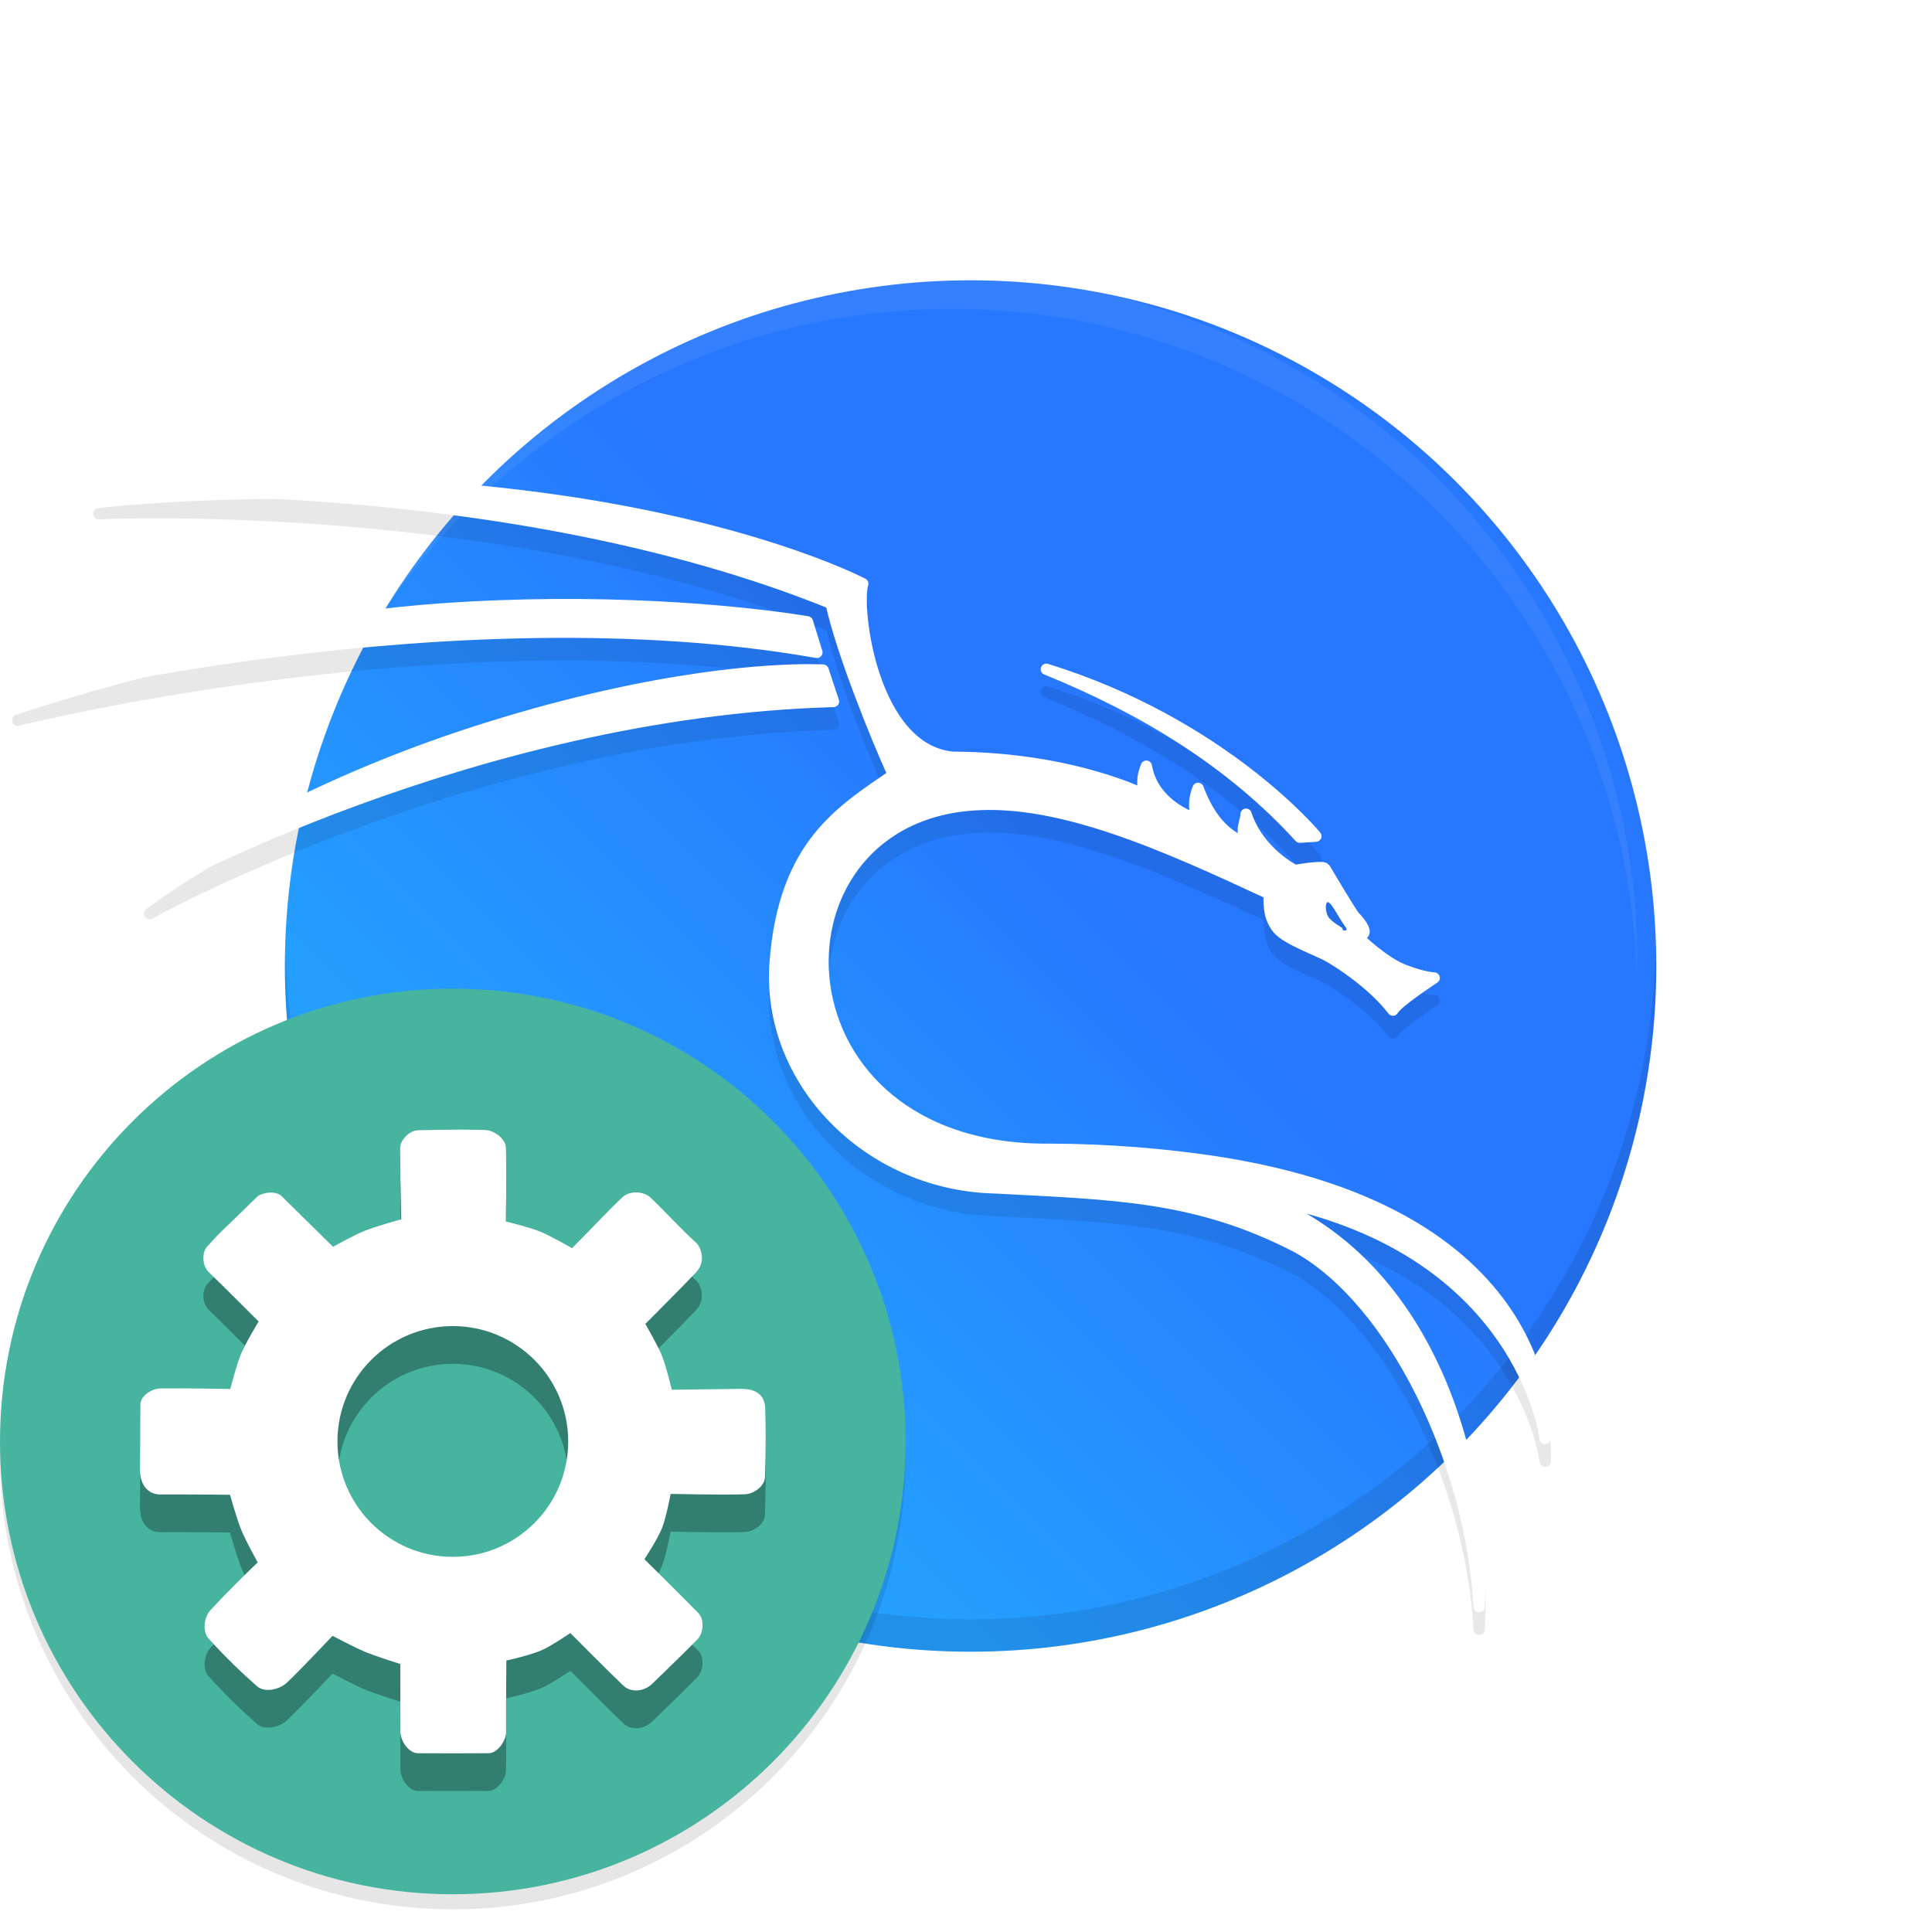
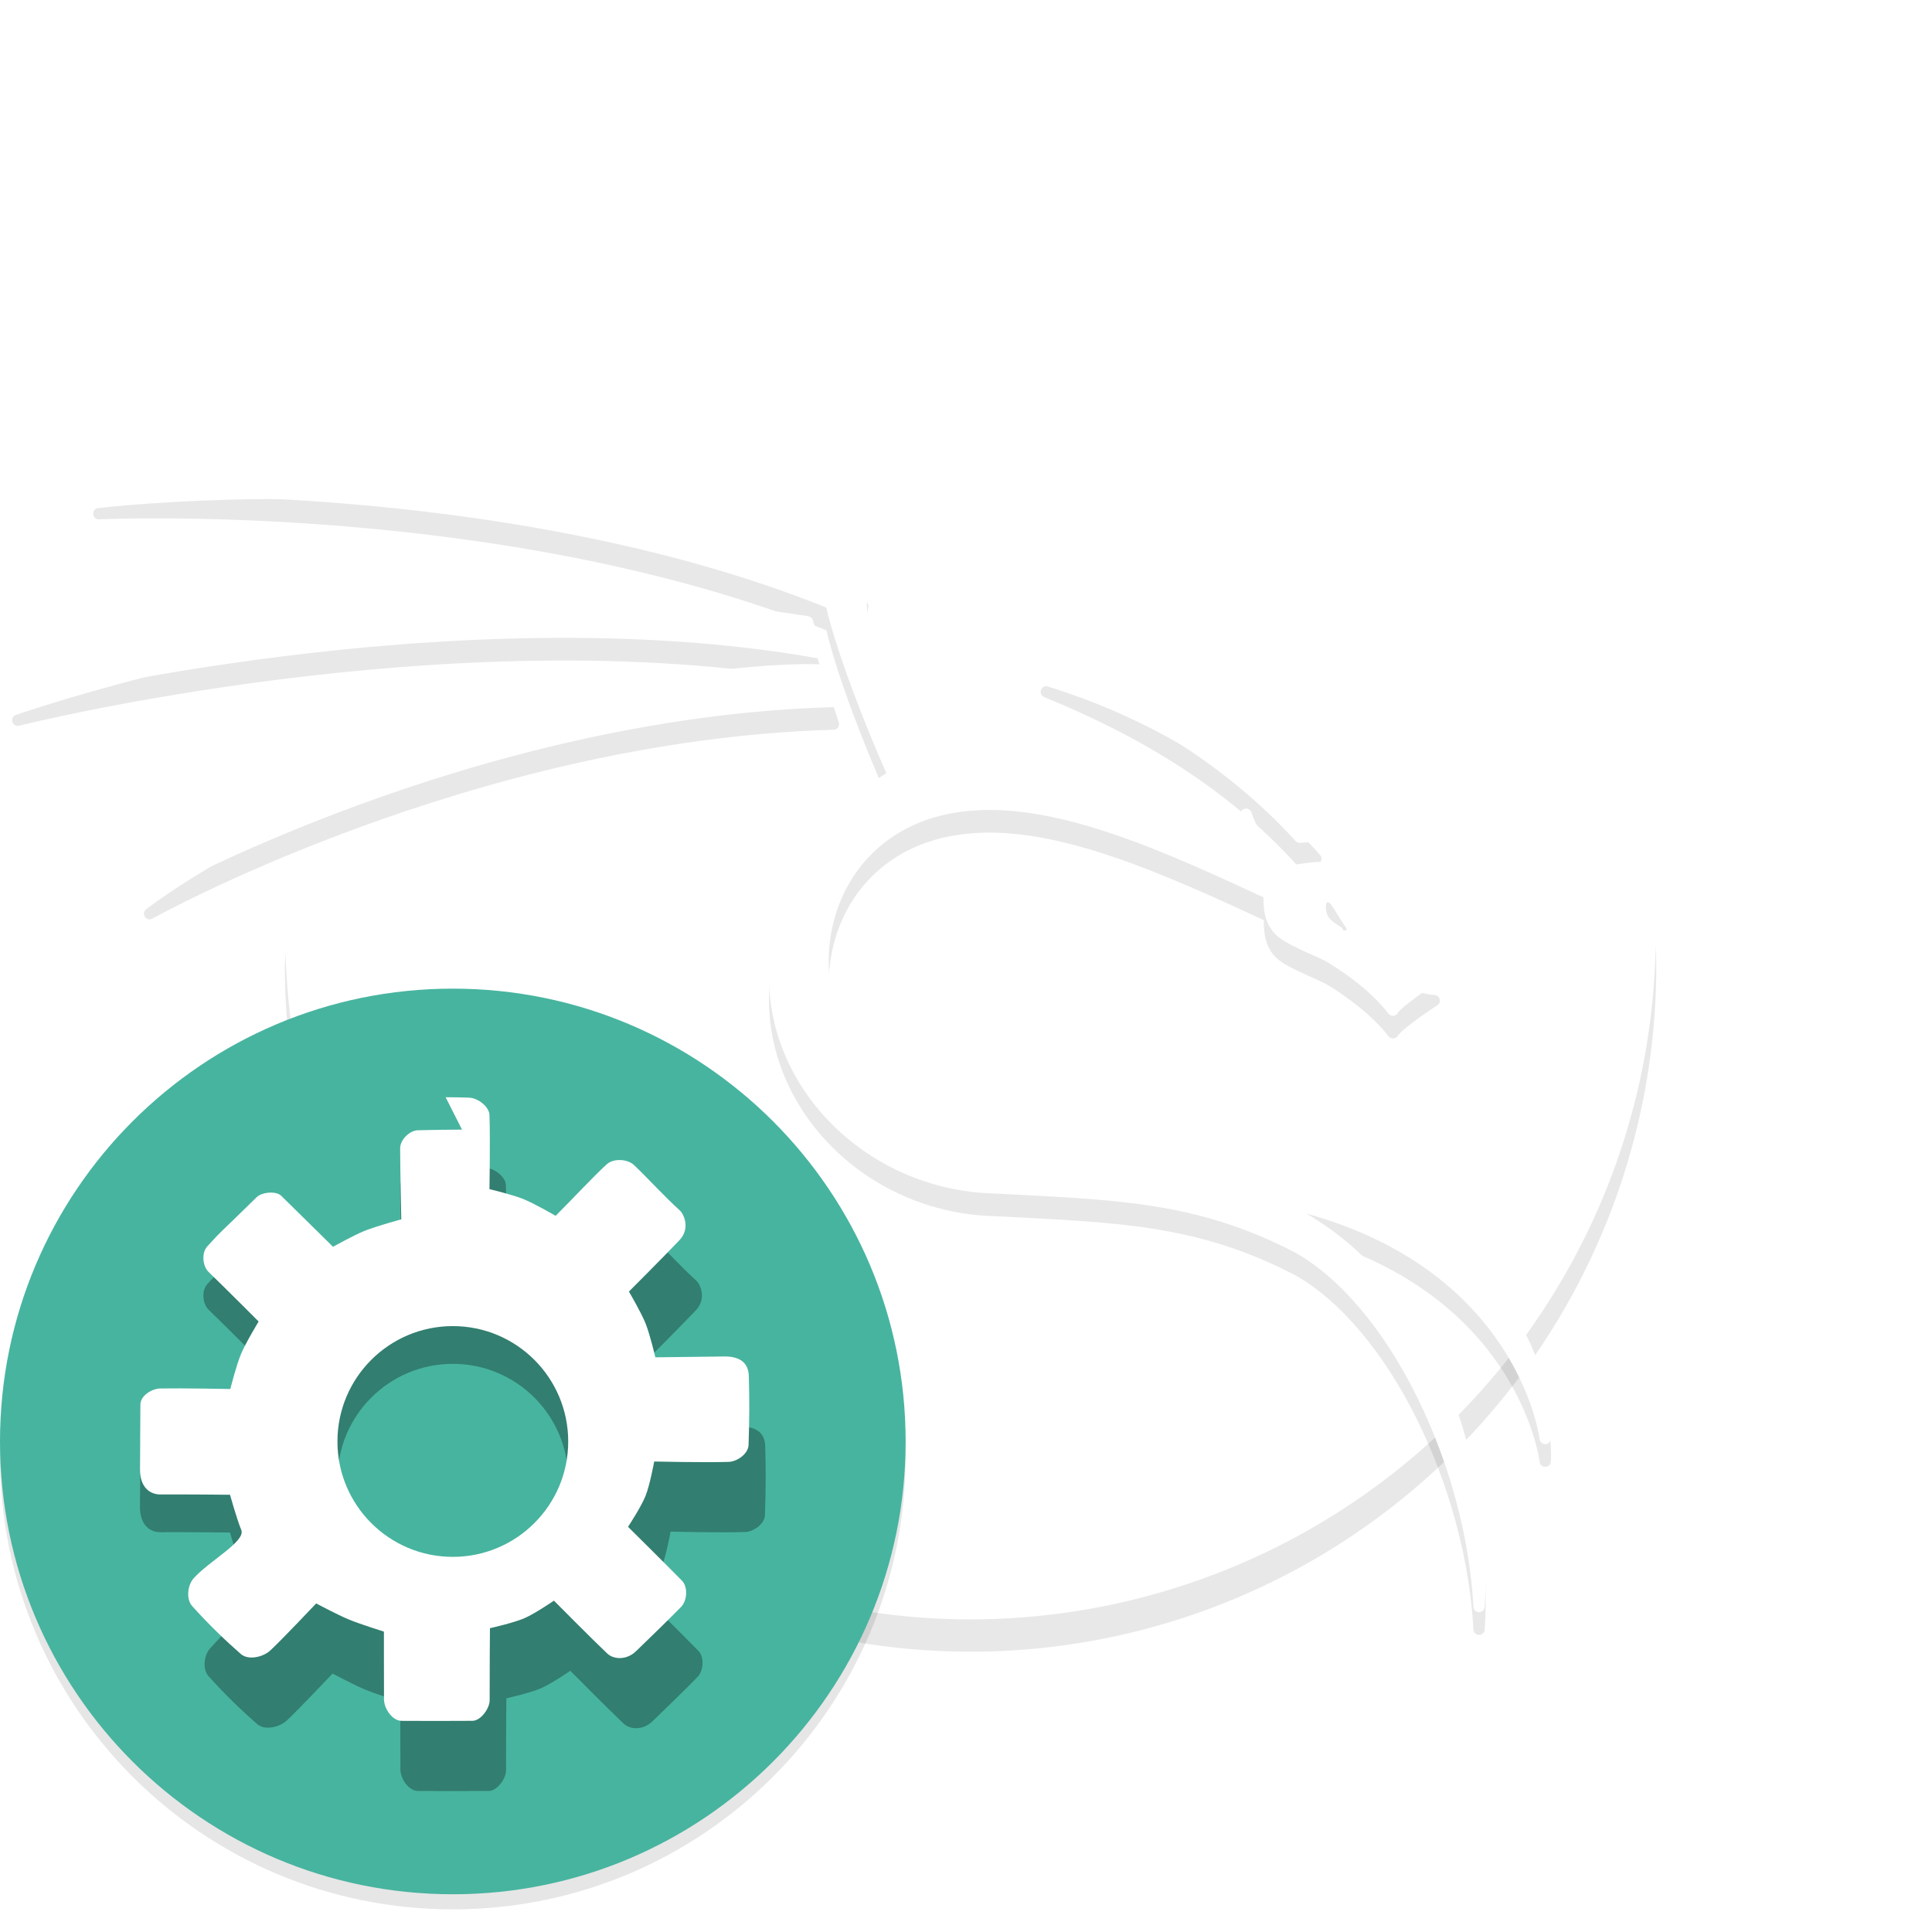
<svg xmlns="http://www.w3.org/2000/svg" version="1" viewBox="0 0 512 512">
  <defs>
    <linearGradient id="a" x1="194.59" x2="313.27" y1="356.76" y2="238.08" gradientUnits="userSpaceOnUse">
      <stop stop-color="#249eff" offset="0" />
      <stop stop-color="#2777ff" offset="1" />
    </linearGradient>
    <filter id="d" x="-.024" y="-.046" width="1.048" height="1.093" style="color-interpolation-filters:sRGB">
      <feGaussianBlur stdDeviation="3.611" />
    </filter>
    <filter id="c" x="-.023" y="-.045" width="1.046" height="1.09" style="color-interpolation-filters:sRGB">
      <feGaussianBlur stdDeviation="3.516" />
    </filter>
    <filter id="b" x="-.025" y="-.034" width="1.05" height="1.068" style="color-interpolation-filters:sRGB">
      <feGaussianBlur stdDeviation="4.238" />
    </filter>
  </defs>
  <g transform="translate(-13.327 -2.41)" stroke-width=".808">
-     <circle cx="270.54" cy="258.41" r="181.72" fill="url(#a)" style="fill:url(#a)" />
    <path d="m452.08 253.39a181.72 181.72 0 0 1-181.54 178.17 181.72 181.72 0 0 1-181.54-176.71 181.72 181.72 0 0 0-0.177 3.555 181.72 181.72 0 0 0 181.72 181.72 181.72 181.72 0 0 0 181.72-181.72 181.72 181.72 0 0 0-0.177-5.019z" opacity=".3" style="filter:url(#d)" />
-     <path d="m265.53 75.69a181.72 181.72 0 0 0-181.72 181.72 181.72 181.72 0 0 0 0.177 5.011 181.72 181.72 0 0 1 181.54-178.16 181.72 181.72 0 0 1 181.54 176.7 181.72 181.72 0 0 0 0.177-3.547 181.72 181.72 0 0 0-181.72-181.72z" fill="#fff" opacity=".1" style="filter:url(#c);mix-blend-mode:normal;opacity:.259" />
  </g>
  <g transform="translate(-272)" fill-rule="evenodd" stroke-width="1.25">
    <path d="m512 386c0 66.275-53.725 120-120 120s-120-53.725-120-120 53.725-120 120-120 120 53.725 120 120z" opacity=".3" style="opacity:.1" />
    <path d="m512 382c0 66.275-53.725 120-120 120s-120-53.725-120-120 53.725-120 120-120 120 53.725 120 120z" fill="#47b49f" />
  </g>
  <path d="m122.44 309.36c-3.694-2e-3 -7.66 0.088-11.676 0.17-2.24 0.044-4.727 2.544-4.721 4.787 0.015 5.944 0.297 18.823 0.297 18.823s-6.66 1.8-9.847 3.097c-2.849 1.163-8.234 4.176-8.234 4.176s-7.357-7.241-13.717-13.508c-1.372-1.351-5.142-0.993-6.514 0.356-11.226 11.041-8.45 7.96-13.12 13.072-1.521 1.665-1.251 5.191 0.373 6.755 4.611 4.45 13.258 13.128 13.258 13.128s-3.421 5.622-4.685 8.645c-1.242 2.971-2.814 9.238-2.814 9.238s-12.353-0.245-18.532-0.145c-2.34 0.036-5.292 1.98-5.301 4.23-0.013 3.57-0.063 12.129-0.109 17.111-0.046 4.982 2.774 6.761 5.36 6.747 7.572-0.037 18.505 0.086 18.505 0.086s1.741 6.311 2.979 9.334c1.215 2.967 4.345 8.584 4.345 8.584s-8.556 8.224-12.632 12.814c-1.63 1.833-2.024 5.519-0.386 7.344 4.37 4.867 8.764 9.095 12.902 12.711 1.984 1.733 5.917 0.826 7.84-0.974 3.369-3.155 12.123-12.433 12.123-12.433s5.603 2.982 8.528 4.203c1.534 0.641 3.889 1.456 5.862 2.112 1.974 0.656 3.562 1.152 3.562 1.152s-2e-3 2.963 0 6.69c2e-3 3.728 7e-3 8.22 0.023 11.275 7e-3 1.222 0.555 2.638 1.408 3.75 0.851 1.113 2.009 1.921 3.231 1.932 5.82 0.046 12.353 0.029 18.804-5e-3 1.092-5e-3 2.235-0.823 3.101-1.913 0.867-1.091 1.46-2.451 1.454-3.543-0.012-3.007 7e-3 -7.781 0.028-11.802 0.025-4.021 0.052-7.291 0.052-7.291s1.565-0.348 3.495-0.855c1.93-0.507 4.226-1.175 5.688-1.81 1.383-0.601 3.327-1.758 4.924-2.766 1.597-1.008 2.851-1.865 2.851-1.865s2.525 2.55 5.554 5.577c3.026 3.025 6.556 6.524 8.559 8.419 0.884 0.838 2.189 1.278 3.575 1.213 1.387-0.065 2.856-0.637 4.075-1.821 2.556-2.487 4.723-4.584 6.662-6.479 1.938-1.896 3.648-3.591 5.286-5.275 0.804-0.826 1.263-2.144 1.32-3.461 0.055-1.318-0.291-2.634-1.098-3.459-2.263-2.315-5.839-5.885-8.848-8.877-3.01-2.99-5.453-5.404-5.453-5.404s0.865-1.312 1.875-2.986c1.01-1.676 2.166-3.713 2.747-5.162 0.588-1.462 1.167-3.75 1.597-5.674 0.433-1.924 0.717-3.484 0.717-3.484s13.562 0.312 19.745 0.094c2.3-0.08 5.183-2.166 5.261-4.465 0.233-6.765 0.245-12.19 0.069-18.295-0.107-3.692-2.615-5.206-6.472-5.173-5.01 0.044-18.293 0.224-18.293 0.224s-1.431-6.071-2.586-8.953c-1.184-2.958-4.423-8.475-4.423-8.475s9.001-8.988 13.38-13.598c2.986-3.143 1.138-6.966 0.123-7.886-4.218-3.823-8.55-8.621-12.135-12.02-1.752-1.665-5.458-1.846-7.247-0.22-3.658 3.325-8.794 8.934-13.543 13.652 0 0-5.653-3.283-8.678-4.492-2.854-1.142-8.856-2.577-8.856-2.577s0.226-13.065 2e-3 -19.642c-0.077-2.244-3.067-4.482-5.309-4.593-1.976-0.087-4.094-0.12-6.311-0.12zm-2.437 52.07c16.887 0 30.577 13.69 30.577 30.577s-13.69 30.577-30.577 30.577-30.577-13.69-30.577-30.577 13.69-30.577 30.577-30.577z" fill-rule="evenodd" opacity=".3" stroke-width="2.802" />
-   <path d="m122.44 299.36c-3.694-2e-3 -7.66 0.088-11.676 0.17-2.24 0.044-4.727 2.544-4.721 4.787 0.015 5.944 0.297 18.823 0.297 18.823s-6.66 1.8-9.847 3.097c-2.849 1.163-8.234 4.176-8.234 4.176s-7.357-7.241-13.717-13.508c-1.372-1.351-5.142-0.993-6.514 0.356-11.226 11.041-8.45 7.96-13.12 13.072-1.521 1.665-1.251 5.191 0.373 6.755 4.611 4.45 13.258 13.128 13.258 13.128s-3.421 5.622-4.685 8.645c-1.242 2.971-2.814 9.238-2.814 9.238s-12.353-0.245-18.532-0.145c-2.34 0.036-5.292 1.98-5.301 4.23-0.013 3.57-0.063 12.129-0.109 17.111-0.046 4.982 2.774 6.761 5.36 6.747 7.572-0.037 18.505 0.086 18.505 0.086s1.741 6.311 2.979 9.334c1.215 2.967 4.345 8.584 4.345 8.584s-8.556 8.224-12.632 12.814c-1.63 1.833-2.024 5.519-0.386 7.344 4.37 4.867 8.764 9.095 12.902 12.711 1.984 1.733 5.917 0.826 7.84-0.974 3.369-3.155 12.123-12.433 12.123-12.433s5.603 2.982 8.528 4.203c1.534 0.641 3.889 1.456 5.862 2.112 1.974 0.656 3.562 1.152 3.562 1.152s-2e-3 2.963 0 6.69c2e-3 3.728 7e-3 8.22 0.023 11.275 7e-3 1.222 0.555 2.638 1.408 3.75 0.851 1.113 2.009 1.921 3.231 1.932 5.82 0.046 12.353 0.029 18.804-5e-3 1.092-5e-3 2.235-0.823 3.101-1.913 0.867-1.091 1.46-2.451 1.454-3.543-0.012-3.007 7e-3 -7.781 0.028-11.802 0.025-4.021 0.052-7.291 0.052-7.291s1.565-0.348 3.495-0.855c1.93-0.507 4.226-1.175 5.688-1.81 1.383-0.601 3.327-1.758 4.924-2.766 1.597-1.008 2.851-1.865 2.851-1.865s2.525 2.55 5.554 5.577c3.026 3.025 6.556 6.524 8.559 8.419 0.884 0.838 2.189 1.278 3.575 1.213 1.387-0.065 2.856-0.637 4.075-1.821 2.556-2.487 4.723-4.584 6.662-6.479 1.938-1.896 3.648-3.591 5.286-5.275 0.804-0.826 1.263-2.144 1.32-3.461 0.055-1.318-0.291-2.634-1.098-3.459-2.263-2.315-5.839-5.885-8.848-8.877-3.01-2.99-5.453-5.404-5.453-5.404s0.865-1.312 1.875-2.986c1.01-1.676 2.166-3.713 2.747-5.162 0.588-1.462 1.167-3.75 1.597-5.674 0.433-1.924 0.717-3.484 0.717-3.484s13.562 0.312 19.745 0.094c2.3-0.08 5.183-2.166 5.261-4.465 0.233-6.765 0.245-12.19 0.069-18.295-0.107-3.692-2.615-5.206-6.472-5.173-5.01 0.044-18.293 0.224-18.293 0.224s-1.431-6.071-2.586-8.953c-1.184-2.958-4.423-8.475-4.423-8.475s9.001-8.988 13.38-13.598c2.986-3.143 1.138-6.966 0.123-7.886-4.218-3.823-8.55-8.621-12.135-12.02-1.752-1.665-5.458-1.846-7.247-0.22-3.658 3.325-8.794 8.934-13.543 13.652 0 0-5.653-3.283-8.678-4.492-2.854-1.142-8.856-2.577-8.856-2.577s0.226-13.065 2e-3 -19.642c-0.077-2.244-3.067-4.482-5.309-4.593-1.976-0.087-4.094-0.12-6.311-0.12zm-2.437 52.07c16.887 0 30.577 13.69 30.577 30.577s-13.69 30.577-30.577 30.577-30.577-13.69-30.577-30.577 13.69-30.577 30.577-30.577z" fill="#fff" fill-rule="evenodd" stroke-width="2.802" />
+   <path d="m122.44 299.36c-3.694-2e-3 -7.66 0.088-11.676 0.17-2.24 0.044-4.727 2.544-4.721 4.787 0.015 5.944 0.297 18.823 0.297 18.823s-6.66 1.8-9.847 3.097c-2.849 1.163-8.234 4.176-8.234 4.176s-7.357-7.241-13.717-13.508c-1.372-1.351-5.142-0.993-6.514 0.356-11.226 11.041-8.45 7.96-13.12 13.072-1.521 1.665-1.251 5.191 0.373 6.755 4.611 4.45 13.258 13.128 13.258 13.128s-3.421 5.622-4.685 8.645c-1.242 2.971-2.814 9.238-2.814 9.238s-12.353-0.245-18.532-0.145c-2.34 0.036-5.292 1.98-5.301 4.23-0.013 3.57-0.063 12.129-0.109 17.111-0.046 4.982 2.774 6.761 5.36 6.747 7.572-0.037 18.505 0.086 18.505 0.086s1.741 6.311 2.979 9.334s-8.556 8.224-12.632 12.814c-1.63 1.833-2.024 5.519-0.386 7.344 4.37 4.867 8.764 9.095 12.902 12.711 1.984 1.733 5.917 0.826 7.84-0.974 3.369-3.155 12.123-12.433 12.123-12.433s5.603 2.982 8.528 4.203c1.534 0.641 3.889 1.456 5.862 2.112 1.974 0.656 3.562 1.152 3.562 1.152s-2e-3 2.963 0 6.69c2e-3 3.728 7e-3 8.22 0.023 11.275 7e-3 1.222 0.555 2.638 1.408 3.75 0.851 1.113 2.009 1.921 3.231 1.932 5.82 0.046 12.353 0.029 18.804-5e-3 1.092-5e-3 2.235-0.823 3.101-1.913 0.867-1.091 1.46-2.451 1.454-3.543-0.012-3.007 7e-3 -7.781 0.028-11.802 0.025-4.021 0.052-7.291 0.052-7.291s1.565-0.348 3.495-0.855c1.93-0.507 4.226-1.175 5.688-1.81 1.383-0.601 3.327-1.758 4.924-2.766 1.597-1.008 2.851-1.865 2.851-1.865s2.525 2.55 5.554 5.577c3.026 3.025 6.556 6.524 8.559 8.419 0.884 0.838 2.189 1.278 3.575 1.213 1.387-0.065 2.856-0.637 4.075-1.821 2.556-2.487 4.723-4.584 6.662-6.479 1.938-1.896 3.648-3.591 5.286-5.275 0.804-0.826 1.263-2.144 1.32-3.461 0.055-1.318-0.291-2.634-1.098-3.459-2.263-2.315-5.839-5.885-8.848-8.877-3.01-2.99-5.453-5.404-5.453-5.404s0.865-1.312 1.875-2.986c1.01-1.676 2.166-3.713 2.747-5.162 0.588-1.462 1.167-3.75 1.597-5.674 0.433-1.924 0.717-3.484 0.717-3.484s13.562 0.312 19.745 0.094c2.3-0.08 5.183-2.166 5.261-4.465 0.233-6.765 0.245-12.19 0.069-18.295-0.107-3.692-2.615-5.206-6.472-5.173-5.01 0.044-18.293 0.224-18.293 0.224s-1.431-6.071-2.586-8.953c-1.184-2.958-4.423-8.475-4.423-8.475s9.001-8.988 13.38-13.598c2.986-3.143 1.138-6.966 0.123-7.886-4.218-3.823-8.55-8.621-12.135-12.02-1.752-1.665-5.458-1.846-7.247-0.22-3.658 3.325-8.794 8.934-13.543 13.652 0 0-5.653-3.283-8.678-4.492-2.854-1.142-8.856-2.577-8.856-2.577s0.226-13.065 2e-3 -19.642c-0.077-2.244-3.067-4.482-5.309-4.593-1.976-0.087-4.094-0.12-6.311-0.12zm-2.437 52.07c16.887 0 30.577 13.69 30.577 30.577s-13.69 30.577-30.577 30.577-30.577-13.69-30.577-30.577 13.69-30.577 30.577-30.577z" fill="#fff" fill-rule="evenodd" stroke-width="2.802" />
  <path d="m75.155 132.22c-29.422 0.034-48.857 2.402-49.018 2.422-6.6e-4 8e-5 -0.111 0.01-0.111 0.01-1.921 0.221-1.677 3.082 0.254 2.975 0 0 106.98-5.054 192.73 29.41 3.059 13.089 11.139 33.152 15.912 43.816-6.498 4.46-13.468 8.986-19.203 16.17-6.02 7.541-10.569 17.947-11.781 33.859-2.457 32.277 25.225 60.533 59.463 61.404 31.749 1.69 53.335 1.923 79.613 15.543 12.272 6.794 23.702 20.759 32.238 37.818 8.541 17.068 14.208 37.205 15.225 56.195 0.095 1.866 2.839 1.9 2.981 0.037 5e-3 -0.058-2e-3 -0.137 2e-3 -0.195 1.103-14.541-1.045-37.049-9.762-58.461-7.301-17.935-19.364-35.01-37.91-45.719 26.655 7.279 41.914 20.807 50.686 33.168 10.065 14.183 11.551 26.806 11.543 26.736 0.212 1.785 2.815 1.743 2.971-0.047 0 0 1.323-15.473-9.354-32.521-10.677-17.048-33.342-35.683-80.594-42.617-11.969-1.756-27.074-3.106-42.381-3.144-8e-3 -6e-5 -0.016-6e-5 -0.023 0-37.042 0.49-55.716-20.623-58.623-42.279-1.454-10.828 1.089-21.796 7.379-30.295 6.29-8.499 16.301-14.584 30.094-15.662h6e-3c22.647-1.869 50.269 10.379 77.432 23.018-0.027 3.139 0.251 6.305 2.545 9.172 1.536 1.92 4.307 3.254 7.127 4.586 2.82 1.332 5.722 2.539 6.873 3.199 2.618 1.502 11.349 7.103 16.496 13.803 0.661 0.861 1.99 0.752 2.502-0.205 0.027-0.05 0.809-0.952 1.842-1.816 1.033-0.864 2.343-1.849 3.619-2.768 2.552-1.837 4.969-3.412 4.969-3.412 1.258-0.82 0.655-2.775-0.846-2.744 0 0-0.367 0.021-1.539-0.203-1.172-0.224-3.036-0.695-5.688-1.685-2.44-0.912-5.355-2.886-7.604-4.672-1.124-0.893-2.092-1.737-2.775-2.369-0.082-0.076-0.116-0.112-0.189-0.182 0.714-0.643 0.812-1.67 0.668-2.316-0.148-0.66-0.435-1.196-0.758-1.717-0.645-1.042-1.464-1.97-2.031-2.537l-2e-3 -2e-3c0.082 0.082-0.168-0.21-0.42-0.578-0.253-0.37-0.579-0.869-0.945-1.445-0.733-1.153-1.632-2.618-2.506-4.062-1.748-2.888-3.326-5.573-3.478-5.828-2e-3 -4e-3 -0.38-0.799-1.113-1.289-0.115-0.077-0.241-0.137-0.373-0.18-0.828-0.266-1.484-0.204-2.334-0.16-0.85 0.044-1.792 0.144-2.686 0.258-1.494 0.191-2.422 0.359-2.826 0.43-1.01-0.533-8.907-4.907-11.809-13.82-0.535-1.635-2.955-1.218-2.912 0.502 0.016 0.586-0.87 2.331-0.678 4.971-3.509-2.114-6.527-5.473-9.156-12.393-0.483-1.276-2.283-1.29-2.785-0.021-1.007 2.532-1.068 4.651-0.863 6.293-3.333-1.567-8.79-5.015-9.979-11.869-0.255-1.466-2.264-1.698-2.846-0.328-0.98 2.311-1.067 4.223-0.902 5.764-6.211-2.664-23.316-8.893-48.844-9.031-4.927-0.453-8.843-2.918-12.059-6.615-3.216-3.698-5.659-8.626-7.389-13.73-1.73-5.104-2.752-10.38-3.215-14.732-0.463-4.352-0.268-7.951 0.055-8.982 0.216-0.688-0.091-1.431-0.729-1.768 0 0-31.217-16.422-92.244-23.641-22.882-2.707-44.211-3.534-61.938-3.514zm71.268 32.521c-9.299 0.07-19.28 0.417-29.768 1.162-56.026 3.982-112.43 23.557-112.43 23.557-1.804 0.623-0.997 3.328 0.854 2.859 0 0 115.04-28.873 211.14-11.949 0.085 0.015 0.171 0.023 0.258 0.023h4e-3c1.006-4.1e-4 1.724-0.975 1.426-1.936l-2.512-8.105c-0.165-0.534-0.615-0.932-1.166-1.029 0 0-27.515-4.885-67.803-4.582-4e-3 -2e-5 -8e-3 -2e-5 -0.012 0zm68.311 17.264c-9.888-0.042-40.315 1.204-86.016 15.504-57.354 17.946-89.998 43.459-89.998 43.459-1.438 1.137 0.043 3.365 1.648 2.478 0 0 84.923-47.363 180.56-50.051 0.999-0.029 1.688-1.012 1.375-1.961l-2.748-8.318c-0.191-0.577-0.712-0.981-1.318-1.022 0 0-1.218-0.08-3.5-0.09zm62.531-0.139c-1.465 0.021-2.026 1.92-0.809 2.734h2e-3c0.088 0.059 0.181 0.108 0.279 0.146 26.227 10.663 48.975 24.757 66.609 44.131 0.016 0.017 0.032 0.034 0.049 0.051l2e-3 2e-3c0.304 0.304 0.724 0.462 1.152 0.434l4.279-0.279c1.214-0.08 1.828-1.5 1.055-2.439 0 0-24.778-30.028-72.021-44.662-5e-3 -2e-3 -0.01-6e-3 -0.016-8e-3 -0.024-9e-3 -0.048-0.018-0.072-0.025-0.014-5e-3 -0.027-9e-3 -0.041-0.014-0.152-0.048-0.31-0.072-0.469-0.07zm74.68 63.225c0.858 0.173 2.476 3.357 3.963 5.631 0.131 0.185 0.263 0.382 0.389 0.537 0 0.014 2e-3 0.024 0.012 0.037 0.168 0.24 0.335 0.488 0.496 0.688 0.081 0.476 0.216 0.766-0.896 0.537-0.094-0.489-0.254-0.631-0.254-0.631s-2.686-1.597-3.51-2.731c-0.824-1.133-0.968-3.115-0.566-3.867 0.097-0.168 0.221-0.229 0.367-0.201z" opacity=".3" style="filter:url(#b)" />
  <g transform="translate(5.228 -0)" fill="#fff">
    <path d="m69.929 127.71c-29.464 0.034-48.949 2.421-48.949 2.421s107.73-5.171 194.03 29.769c2.934 13.122 11.759 34.976 16.513 45.481-13.602 9.404-28.94 18.249-31.328 49.612-2.388 31.362 24.576 58.947 58.013 59.798 31.751 1.691 53.688 1.932 80.277 15.718 25.38 14.034 46.192 56.794 48.251 95.252 2.224-28.534-8.485-89.895-58.453-108.53 69.826 12.219 75.982 63.973 75.984 63.994 0 0 5.206-59.754-88.677-73.531-11.899-1.746-26.947-3.09-42.168-3.128-75.246 0.995-77.989-86.786-21.288-91.218 23.499-1.939 51.556 10.738 78.986 23.512-0.102 3.407 0.041 6.434 2.279 9.231 2.237 2.797 10.832 5.847 13.579 7.423 2.746 1.576 11.545 7.171 16.937 14.189 1.169-2.187 10.933-8.543 10.933-8.543s-2.339 0.051-7.781-1.983c-5.443-2.034-11.9-8.188-12.053-8.543-0.152-0.356-0.255-0.916 1.017-1.171 0.966-0.813-1.221-3.458-2.187-4.423-0.966-0.966-7.425-11.95-7.577-12.204-0.152-0.254-0.204-0.509-0.661-0.815-1.424-0.458-7.68 0.661-7.68 0.661s-9.621-4.725-12.937-14.913c0.048 1.784-1.65 3.734 0 7.833-5.016-2.122-9.325-5.742-12.723-14.685-2.023 5.087 0 8.322 0 8.322s-11.811-3.302-13.701-14.195c-2.074 4.89 0 7.832 0 7.832s-19.258-10.048-51.255-10.194c-21.422-1.965-25.882-39.65-23.897-45.994 0 0-30.899-16.285-91.723-23.479-22.809-2.698-44.081-3.524-61.76-3.504zm71.276 32.521c-9.27 0.07-19.22 0.416-29.674 1.159-55.751 3.963-112.04 23.477-112.04 23.477s115.18-28.98 211.77-11.971h2e-3l-2.512-8.106s-27.374-4.862-67.542-4.559zm68.293 17.263c-9.75-0.041-40.02 1.185-85.564 15.436-57.124 17.874-89.522 43.21-89.522 43.21s85.141-47.539 181.24-50.24l-2.749-8.318s-1.156-0.078-3.406-0.087zm62.559-0.139c26.38 10.723 49.34 24.931 67.165 44.514l2e-3 2e-3 4.279-0.28s-24.518-29.746-71.447-44.236zm72.712 57.183 5.25 3.867c0.658-1.141 3.31 6.065 4.923 8.067 0.068 0.4-2.681 3.612-3.616 3.42-0.079-0.411-4.349-1.645-4.349-1.645s-4.853-2.932-5.545-3.885c-0.693-0.953 3.001-9.193 3.338-9.824z" stroke="#fff" stroke-linejoin="round" stroke-width="2.986" />
    <path d="m69.929 127.71c-29.464 0.034-48.949 2.421-48.949 2.421s107.73-5.171 194.03 29.769c2.934 13.122 11.759 34.976 16.513 45.481-13.602 9.404-28.94 18.249-31.328 49.612-2.388 31.362 24.576 58.947 58.013 59.798 31.751 1.691 53.688 1.932 80.277 15.718 25.38 14.034 46.192 56.794 48.251 95.252 2.224-28.534-8.485-89.895-58.453-108.53 69.826 12.219 75.982 63.973 75.984 63.994 0 0 5.206-59.754-88.677-73.531-11.899-1.746-26.947-3.09-42.168-3.128-75.246 0.995-77.989-86.786-21.288-91.218 23.499-1.939 51.556 10.738 78.986 23.512-0.102 3.407 0.04 6.434 2.279 9.231 2.237 2.797 10.832 5.847 13.579 7.423 2.746 1.576 11.545 7.171 16.937 14.189 1.169-2.187 10.933-8.543 10.933-8.543s-2.339 0.051-7.781-1.983c-5.443-2.034-11.9-8.188-12.053-8.543-0.152-0.356-0.255-0.916 1.017-1.171 0.966-0.813-1.221-3.458-2.187-4.423-0.966-0.966-7.425-11.95-7.577-12.204-0.152-0.254-0.204-0.509-0.661-0.815-1.424-0.458-7.68 0.661-7.68 0.661s-9.621-4.725-12.937-14.913c0.048 1.784-1.65 3.734 0 7.833-5.016-2.122-9.325-5.742-12.723-14.685-2.023 5.087 0 8.322 0 8.322s-11.811-3.302-13.701-14.195c-2.074 4.89 0 7.832 0 7.832s-19.258-10.048-51.255-10.194c-21.422-1.965-25.882-39.65-23.897-45.994 0 0-30.899-16.285-91.723-23.479-22.809-2.698-44.081-3.524-61.76-3.504zm71.276 32.521c-9.27 0.07-19.22 0.416-29.674 1.159-55.751 3.963-112.04 23.477-112.04 23.477s115.18-28.98 211.77-11.971h2e-3l-2.512-8.106s-27.373-4.559-67.542-4.559zm68.293 17.263c-9.75-0.041-40.02 1.185-85.564 15.436-57.124 17.874-89.522 43.21-89.522 43.21s85.141-47.539 181.24-50.24l-2.749-8.318s-1.156-0.078-3.406-0.087zm62.559-0.139c26.38 10.723 49.34 24.931 67.165 44.514l2e-3 2e-3 4.279-0.28s-24.518-29.746-71.446-44.236zm74.662 61.731c0.858 0.173 2.478 3.357 3.964 5.631 0.131 0.185 0.264 0.381 0.389 0.537 2e-3 0.014 3e-3 0.023 6e-3 0.037 0.168 0.24 0.337 0.489 0.498 0.688 0.081 0.476 0.216 0.766-0.896 0.537-0.094-0.489-0.255-0.63-0.255-0.63s-2.686-1.598-3.509-2.732c-0.824-1.133-0.969-3.115-0.568-3.867 0.098-0.17 0.224-0.23 0.371-0.2z" />
  </g>
</svg>